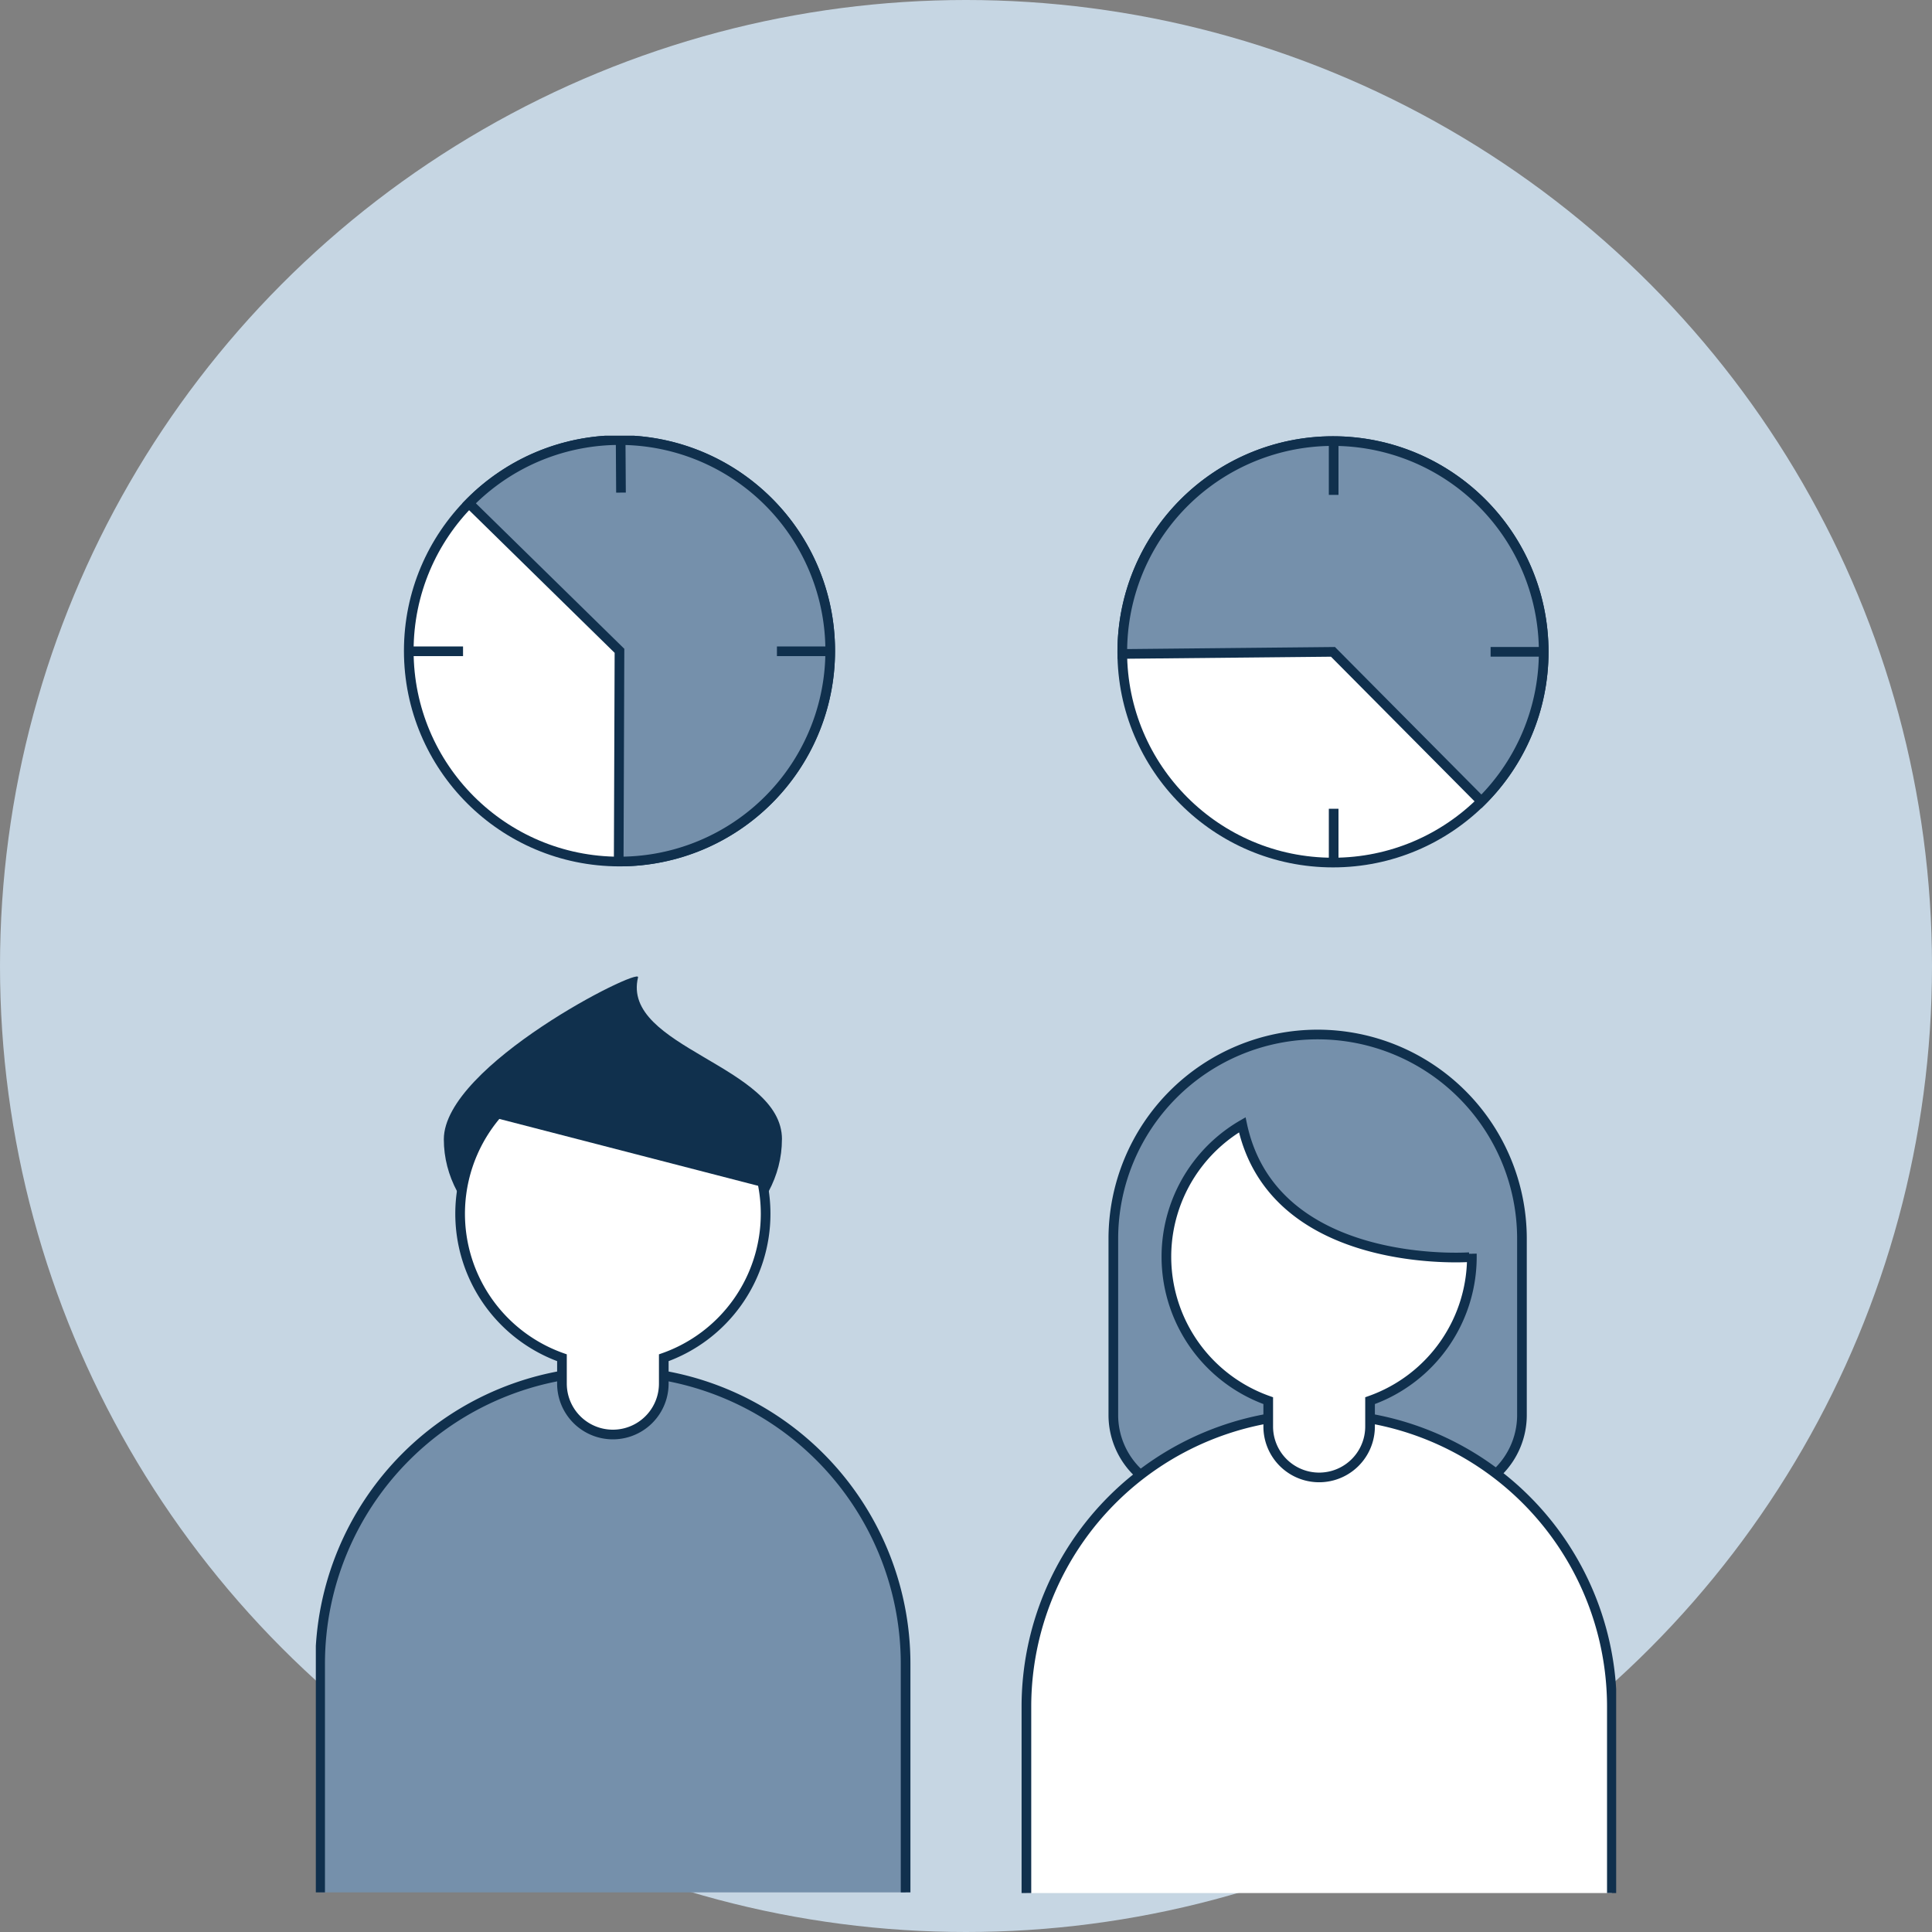
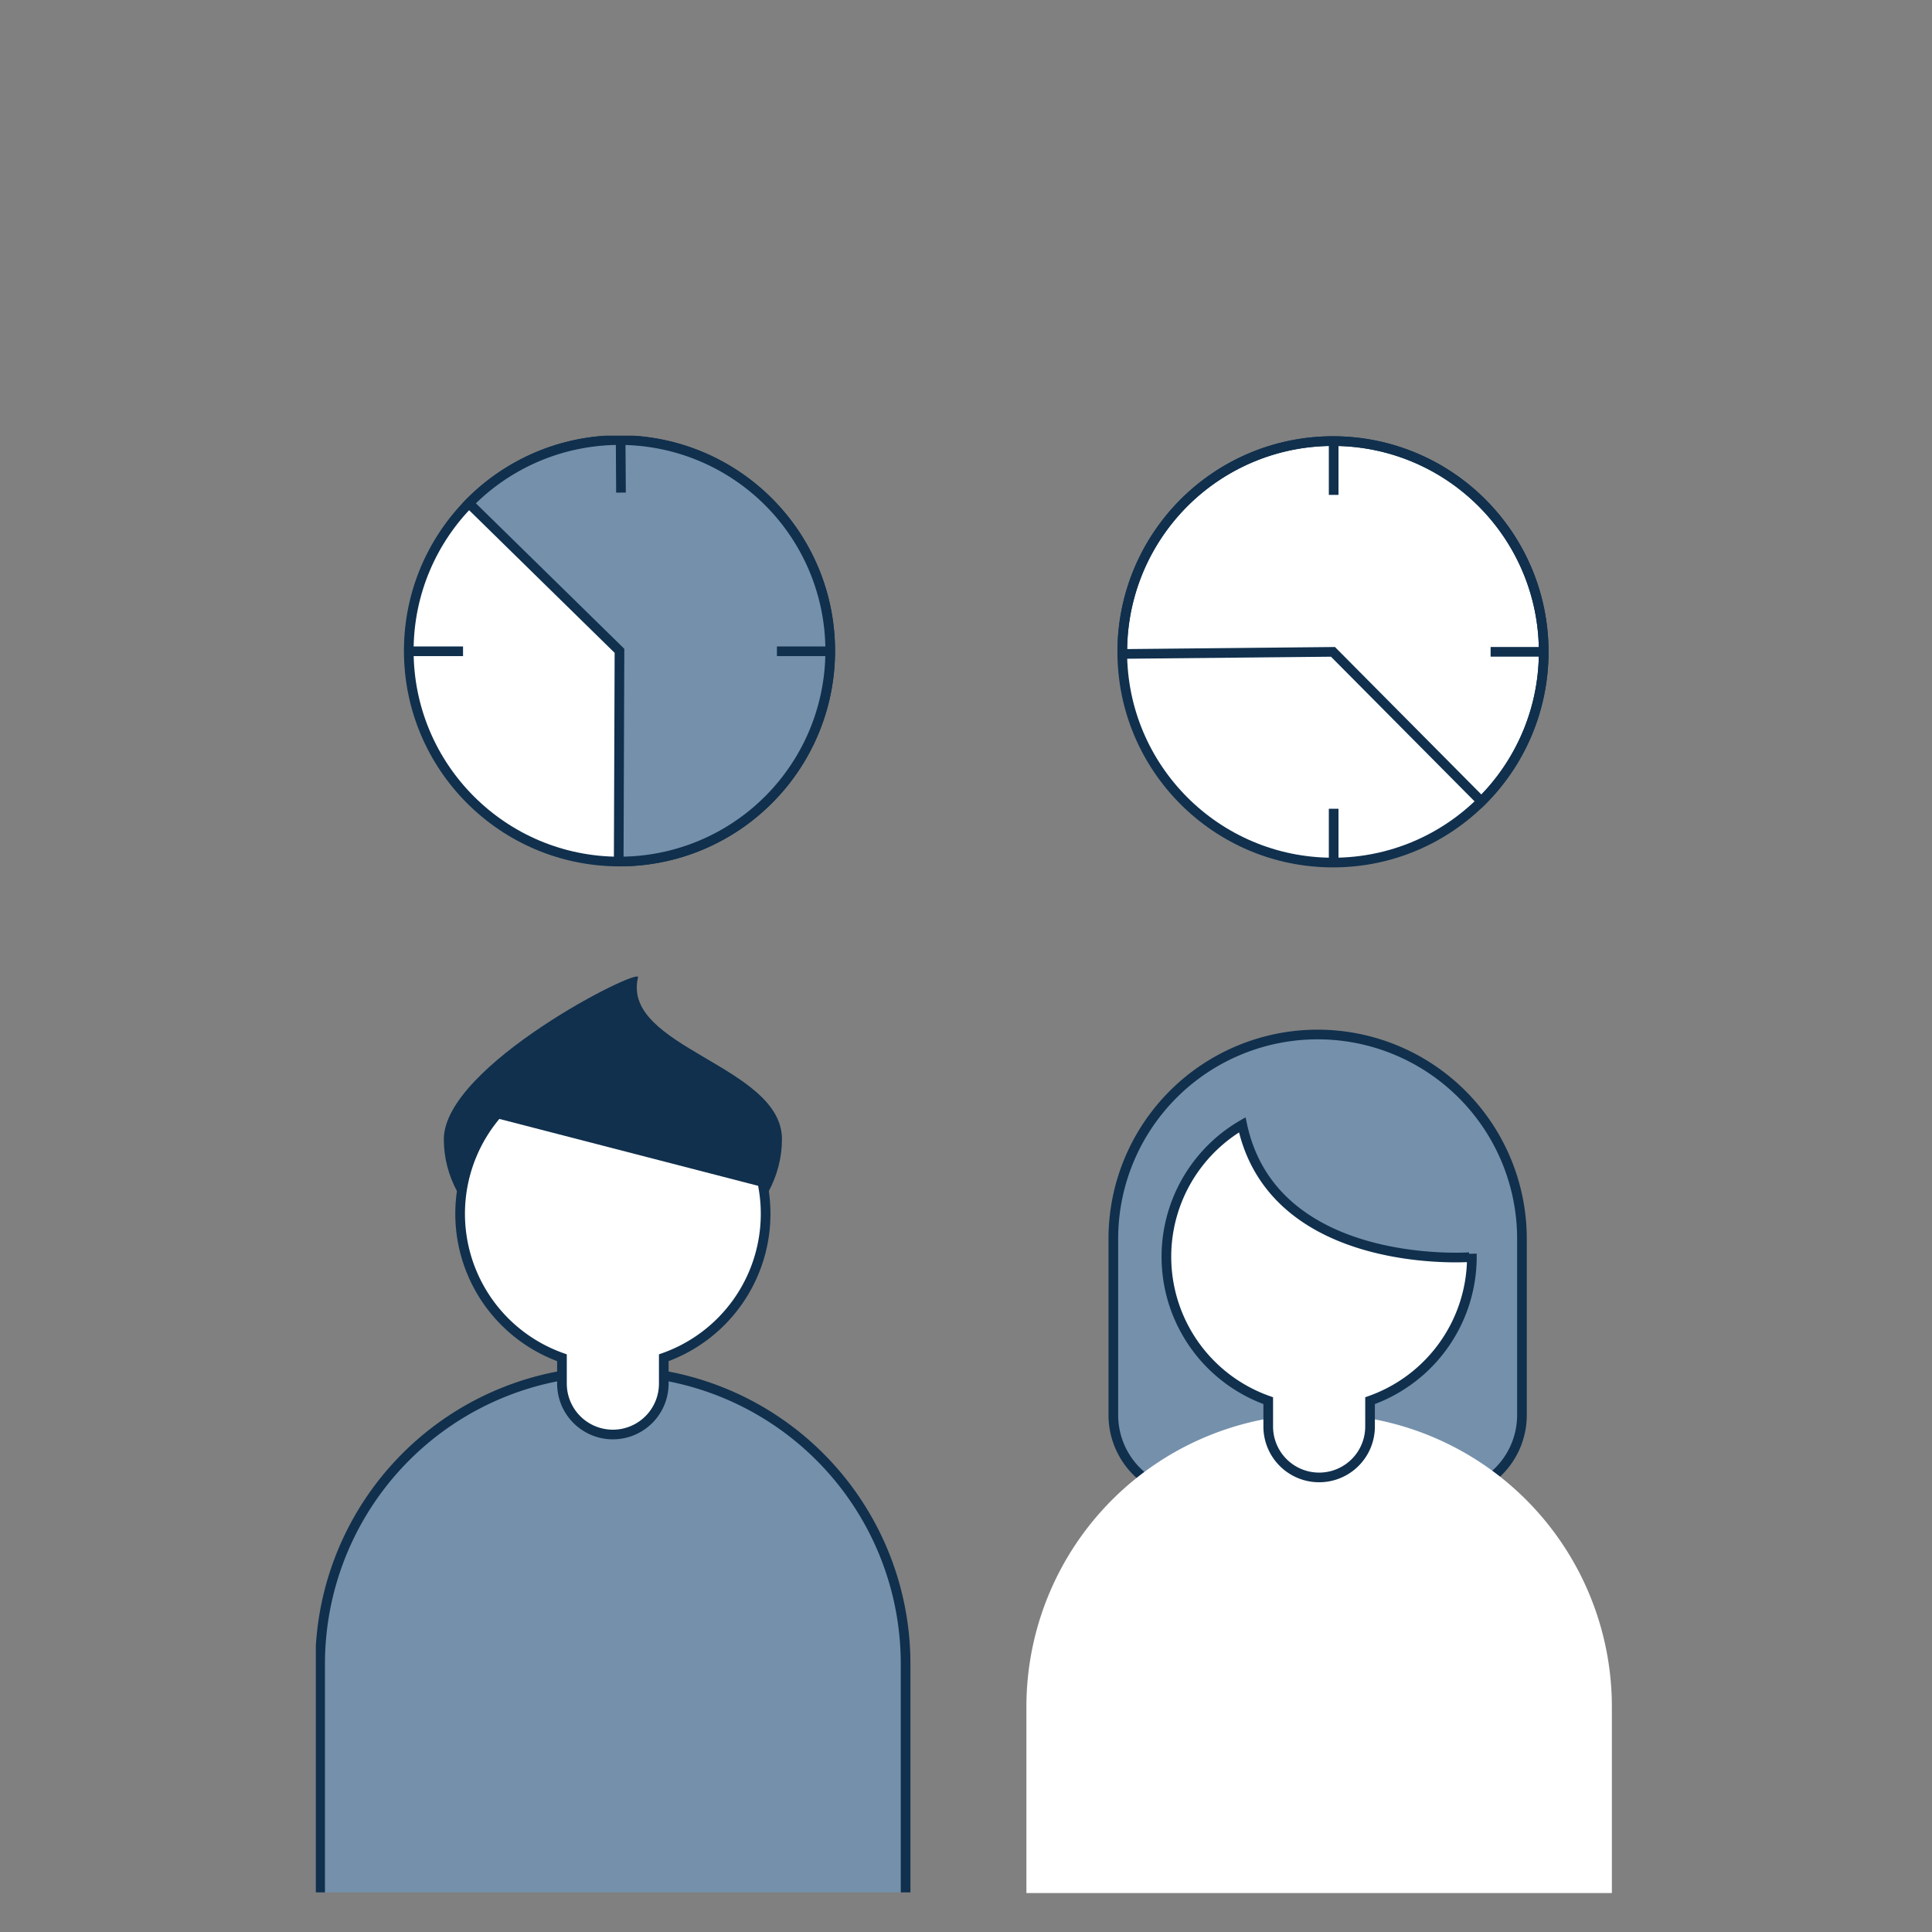
<svg xmlns="http://www.w3.org/2000/svg" width="200" height="200" viewBox="0 0 200 200">
  <rect x="0" y="0" width="200" height="200" fill="#808080" stroke="none" />
  <defs>
    <clipPath id="clip-path">
      <rect id="長方形_231" data-name="長方形 231" width="134.61" height="150.858" fill="none" />
    </clipPath>
  </defs>
-   <circle id="楕円形_5" data-name="楕円形 5" cx="100" cy="100" r="100" fill="#c6d6e3" />
  <g id="グループ_250" data-name="グループ 250" transform="translate(32.695 45.111)">
    <g id="グループ_249" data-name="グループ 249" clip-path="url(#clip-path)">
      <path id="パス_1514" data-name="パス 1514" d="M137.387,22.435A21.814,21.814,0,1,1,115.572.621a21.814,21.814,0,0,1,21.814,21.814" transform="translate(-10.277 -0.068)" fill="#fff" />
      <circle id="楕円形_8" data-name="楕円形 8" cx="21.814" cy="21.814" r="21.814" transform="translate(83.481 0.553)" fill="none" stroke="#10304d" stroke-miterlimit="10" stroke-width="1" />
-       <path id="パス_1515" data-name="パス 1515" d="M133,9.313A21.809,21.809,0,0,0,93.766,22.654l21.806-.217,15.366,15.479A21.815,21.815,0,0,0,133,9.313" transform="translate(-10.278 -0.068)" fill="#7590ab" />
      <path id="パス_1516" data-name="パス 1516" d="M133,9.313A21.809,21.809,0,0,0,93.766,22.654l21.806-.217,15.366,15.479A21.815,21.815,0,0,0,133,9.313Z" transform="translate(-10.278 -0.068)" fill="none" stroke="#10304d" stroke-miterlimit="10" stroke-width="1" />
      <path id="パス_1517" data-name="パス 1517" d="M.5,162.708V139.048a30.3,30.3,0,1,1,60.607,0v23.659" transform="translate(-0.055 -11.92)" fill="#7590ab" />
      <path id="パス_1518" data-name="パス 1518" d="M.5,162.708V139.048a30.3,30.3,0,1,1,60.607,0v23.659" transform="translate(-0.055 -11.92)" fill="none" stroke="#10304d" stroke-miterlimit="10" stroke-width="1" />
      <path id="パス_1519" data-name="パス 1519" d="M126.778,117.243H100.957a8.237,8.237,0,0,1-8.237-8.237V90.762a21.148,21.148,0,0,1,42.3,0v18.245a8.237,8.237,0,0,1-8.237,8.237" transform="translate(-10.163 -7.631)" fill="#7590ab" />
      <path id="パス_1520" data-name="パス 1520" d="M126.778,117.243H100.957a8.237,8.237,0,0,1-8.237-8.237V90.762a21.148,21.148,0,0,1,42.3,0v18.245A8.237,8.237,0,0,1,126.778,117.243Z" transform="translate(-10.163 -7.631)" fill="none" stroke="#10304d" stroke-miterlimit="10" stroke-width="1" />
      <path id="パス_1521" data-name="パス 1521" d="M49.881,79.722c0,7.652-7.835,13.855-17.5,13.855s-17.5-6.2-17.5-13.855S35.256,61.835,34.986,62.95c-1.77,7.292,14.9,9.12,14.9,16.772" transform="translate(-1.631 -6.891)" fill="#10304d" />
      <path id="パス_1522" data-name="パス 1522" d="M82.614,163.325V144.041a30.3,30.3,0,0,1,60.607,0v19.284" transform="translate(-9.056 -12.467)" fill="#fff" />
-       <path id="パス_1523" data-name="パス 1523" d="M82.614,163.325V144.041a30.3,30.3,0,0,1,60.607,0v19.284" transform="translate(-9.056 -12.467)" fill="none" stroke="#10304d" stroke-miterlimit="10" stroke-width="1" />
      <path id="パス_1524" data-name="パス 1524" d="M130.51,93.456a15.8,15.8,0,0,1-10.538,15.212v2.676a5.27,5.27,0,1,1-10.54,0v-2.676a15.8,15.8,0,0,1-2.69-28.555c3.235,15.144,23.508,13.7,23.508,13.7" transform="translate(-10.84 -8.782)" fill="#fff" />
      <path id="パス_1525" data-name="パス 1525" d="M130.51,93.456a15.8,15.8,0,0,1-10.538,15.212v2.676a5.27,5.27,0,1,1-10.54,0v-2.676a15.8,15.8,0,0,1-2.69-28.555c3.235,15.144,23.508,13.7,23.508,13.7" transform="translate(-10.84 -8.782)" fill="none" stroke="#10304d" stroke-miterlimit="10" stroke-width="1" />
      <path id="パス_1526" data-name="パス 1526" d="M48.4,88.52a15.812,15.812,0,1,0-21.082,14.893v2.676a5.27,5.27,0,0,0,10.54,0v-2.676A15.8,15.8,0,0,0,48.4,88.52" transform="translate(-1.839 -7.97)" fill="#fff" />
      <path id="パス_1527" data-name="パス 1527" d="M48.4,88.52a15.812,15.812,0,1,0-21.082,14.893v2.676a5.27,5.27,0,0,0,10.54,0v-2.676A15.8,15.8,0,0,0,48.4,88.52Z" transform="translate(-1.839 -7.97)" fill="none" stroke="#10304d" stroke-miterlimit="10" stroke-width="1" />
      <path id="パス_1528" data-name="パス 1528" d="M45.831,77.025,32.99,71.15,21.156,74.123v4.354l27.8,7.187Z" transform="translate(-2.319 -7.799)" fill="#10304d" />
      <line id="線_188" data-name="線 188" y2="5.793" transform="translate(105.365 38.612)" fill="#7590ab" />
      <line id="線_189" data-name="線 189" y2="5.793" transform="translate(105.365 38.612)" fill="none" stroke="#10304d" stroke-miterlimit="10" stroke-width="1" />
      <line id="線_190" data-name="線 190" y2="5.793" transform="translate(105.365 0.326)" fill="#7590ab" />
      <line id="線_191" data-name="線 191" y2="5.793" transform="translate(105.365 0.326)" fill="none" stroke="#10304d" stroke-miterlimit="10" stroke-width="1" />
-       <line id="線_192" data-name="線 192" x1="5.793" transform="translate(121.612 22.365)" fill="#7590ab" />
      <line id="線_193" data-name="線 193" x1="5.793" transform="translate(121.612 22.365)" fill="none" stroke="#10304d" stroke-miterlimit="10" stroke-width="1" />
      <path id="パス_1529" data-name="パス 1529" d="M48.046,37.743a21.814,21.814,0,1,1,0-30.85,21.814,21.814,0,0,1,0,30.85" transform="translate(-1.184 -0.055)" fill="#fff" />
      <circle id="楕円形_9" data-name="楕円形 9" cx="21.814" cy="21.814" r="21.814" transform="translate(9.621 0.448)" fill="none" stroke="#10304d" stroke-miterlimit="10" stroke-width="1" />
      <path id="パス_1530" data-name="パス 1530" d="M54.988,25.359A21.809,21.809,0,0,0,17.813,7.051L33.386,22.316l-.08,21.811A21.814,21.814,0,0,0,54.988,25.359" transform="translate(-1.953 -0.055)" fill="#7590ab" />
      <path id="パス_1531" data-name="パス 1531" d="M54.988,25.359A21.809,21.809,0,0,0,17.813,7.051L33.386,22.316l-.08,21.811A21.814,21.814,0,0,0,54.988,25.359Z" transform="translate(-1.953 -0.055)" fill="none" stroke="#10304d" stroke-miterlimit="10" stroke-width="1" />
      <line id="線_194" data-name="線 194" x1="5.793" transform="translate(9.446 22.31)" fill="#7590ab" />
      <line id="線_195" data-name="線 195" x1="5.793" transform="translate(9.446 22.31)" fill="none" stroke="#10304d" stroke-miterlimit="10" stroke-width="1" />
      <line id="線_196" data-name="線 196" x1="5.793" transform="translate(47.733 22.31)" fill="#7590ab" />
      <line id="線_197" data-name="線 197" x1="5.793" transform="translate(47.733 22.31)" fill="none" stroke="#10304d" stroke-miterlimit="10" stroke-width="1" />
      <line id="線_198" data-name="線 198" x1="0.037" y1="5.793" transform="translate(31.552 0.09)" fill="#7590ab" />
      <line id="線_199" data-name="線 199" x1="0.037" y1="5.793" transform="translate(31.552 0.09)" fill="none" stroke="#10304d" stroke-miterlimit="10" stroke-width="1" />
    </g>
  </g>
</svg>